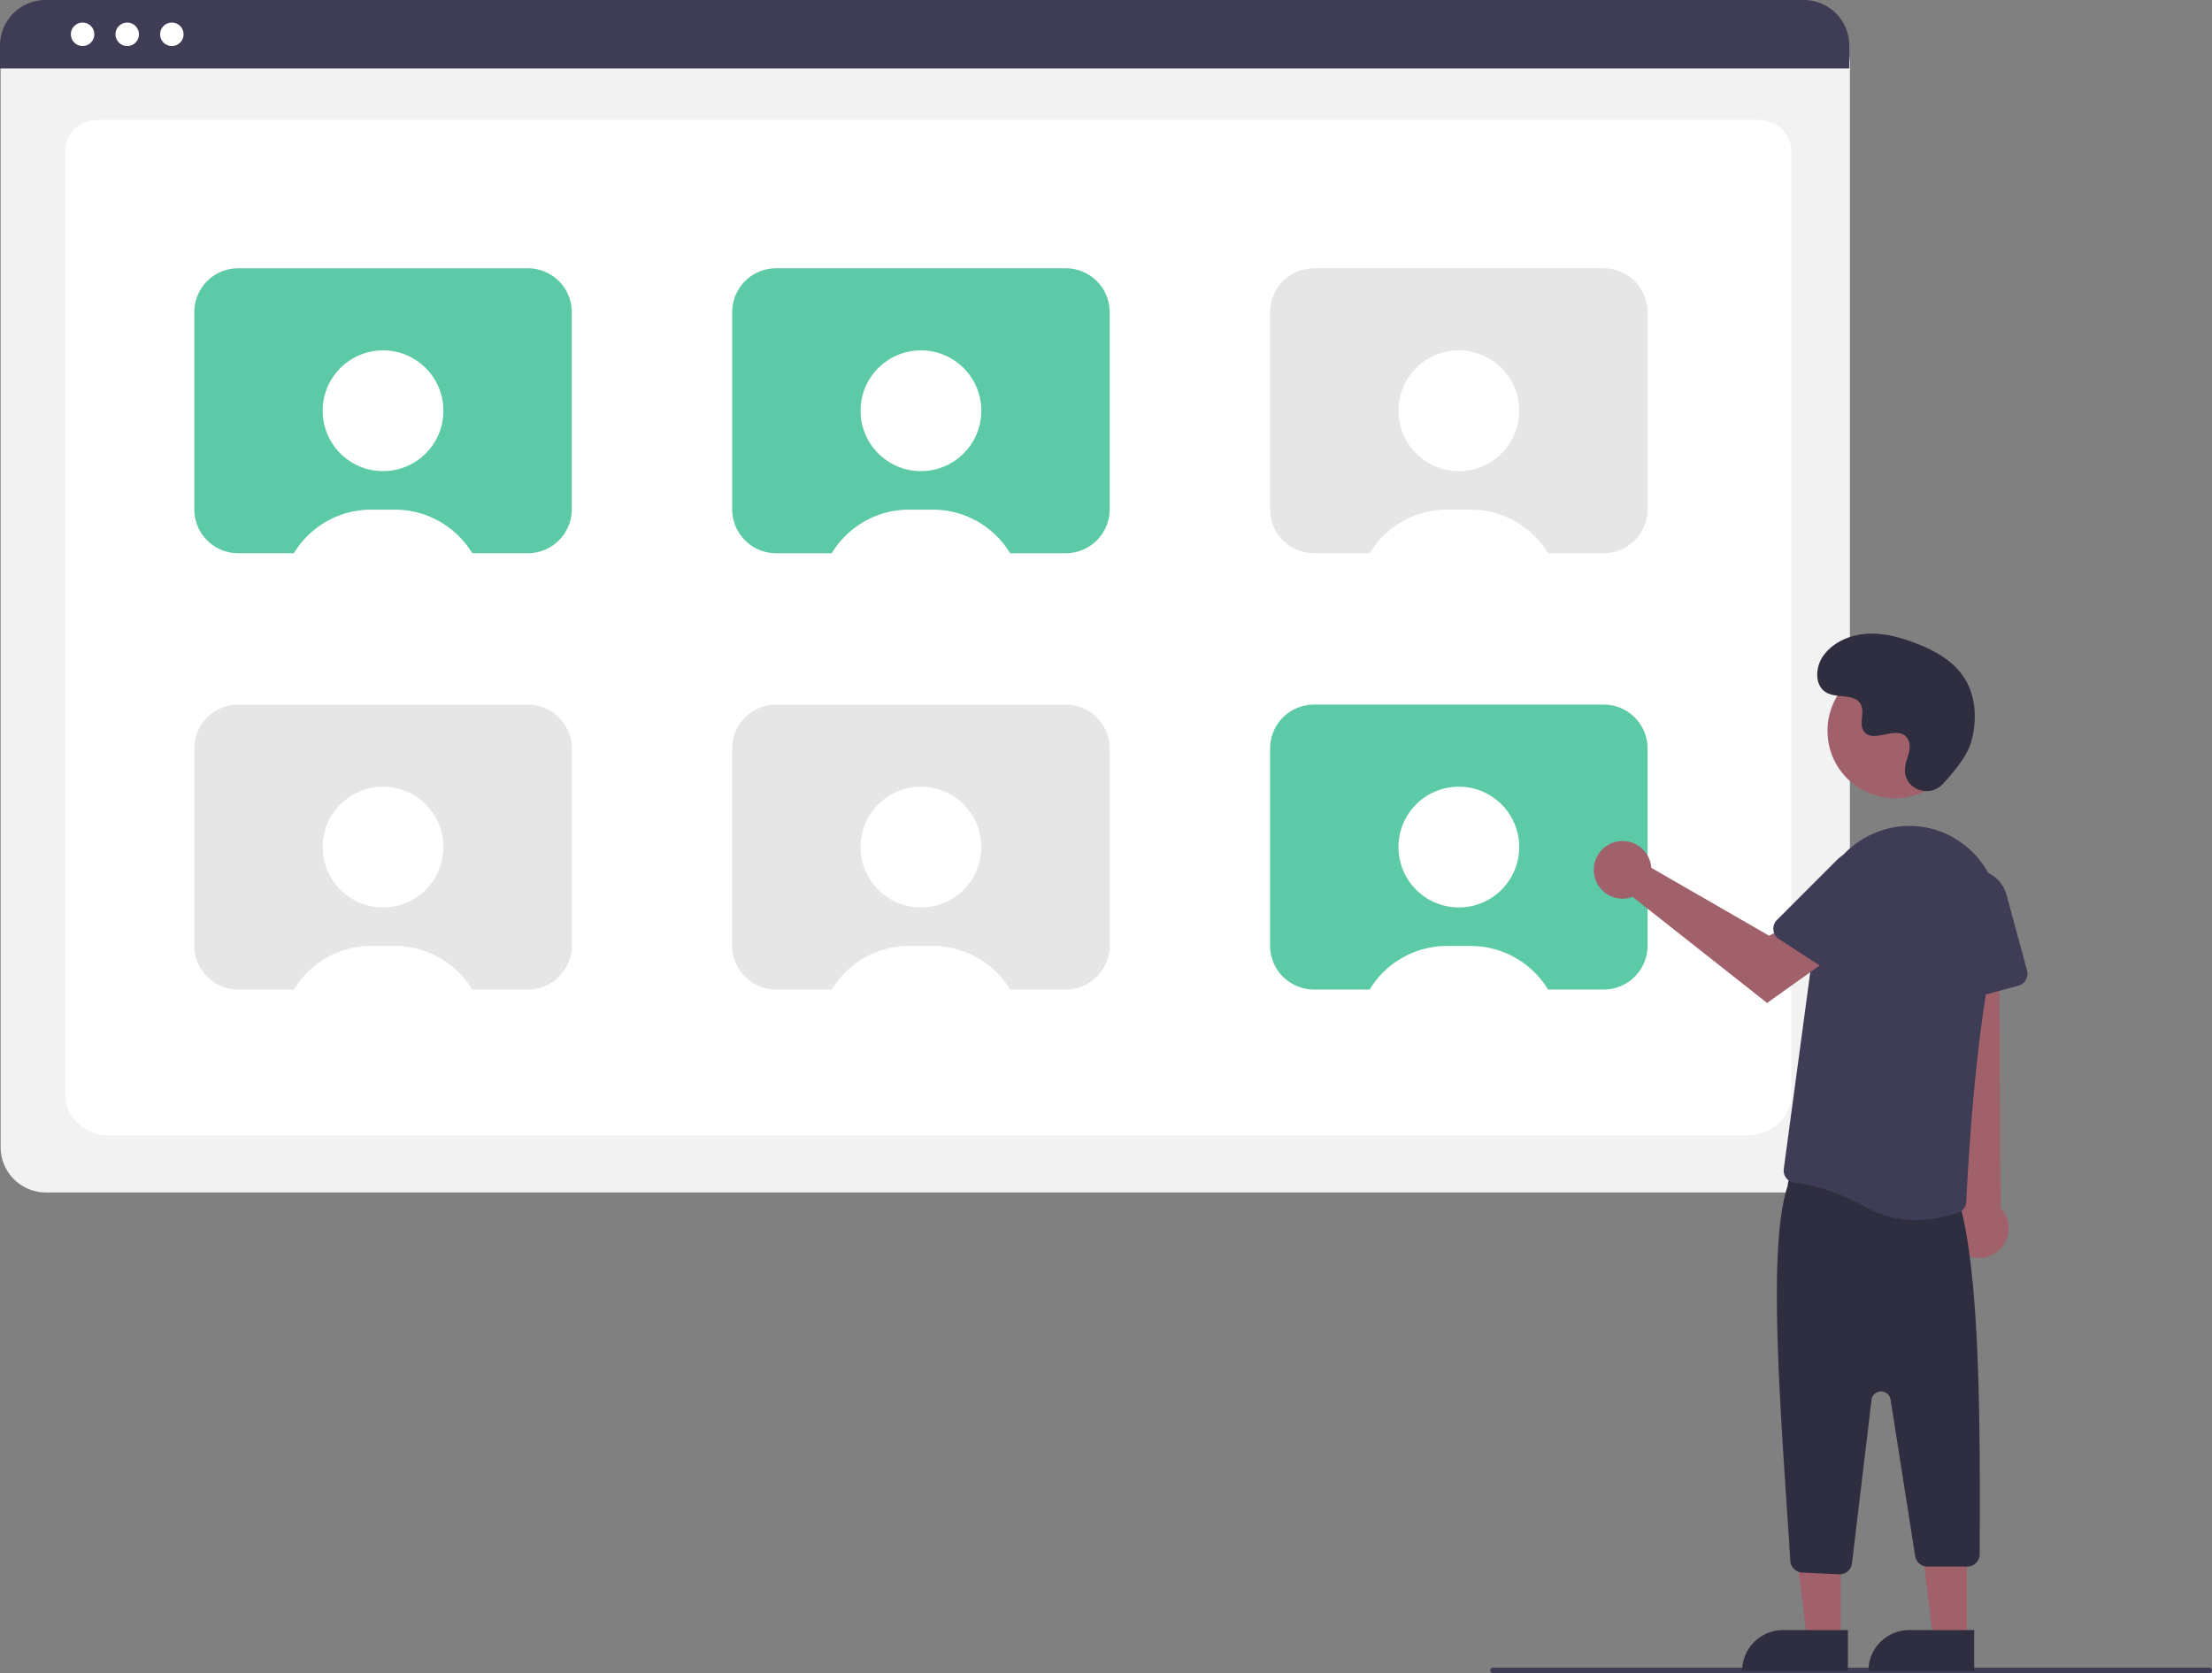
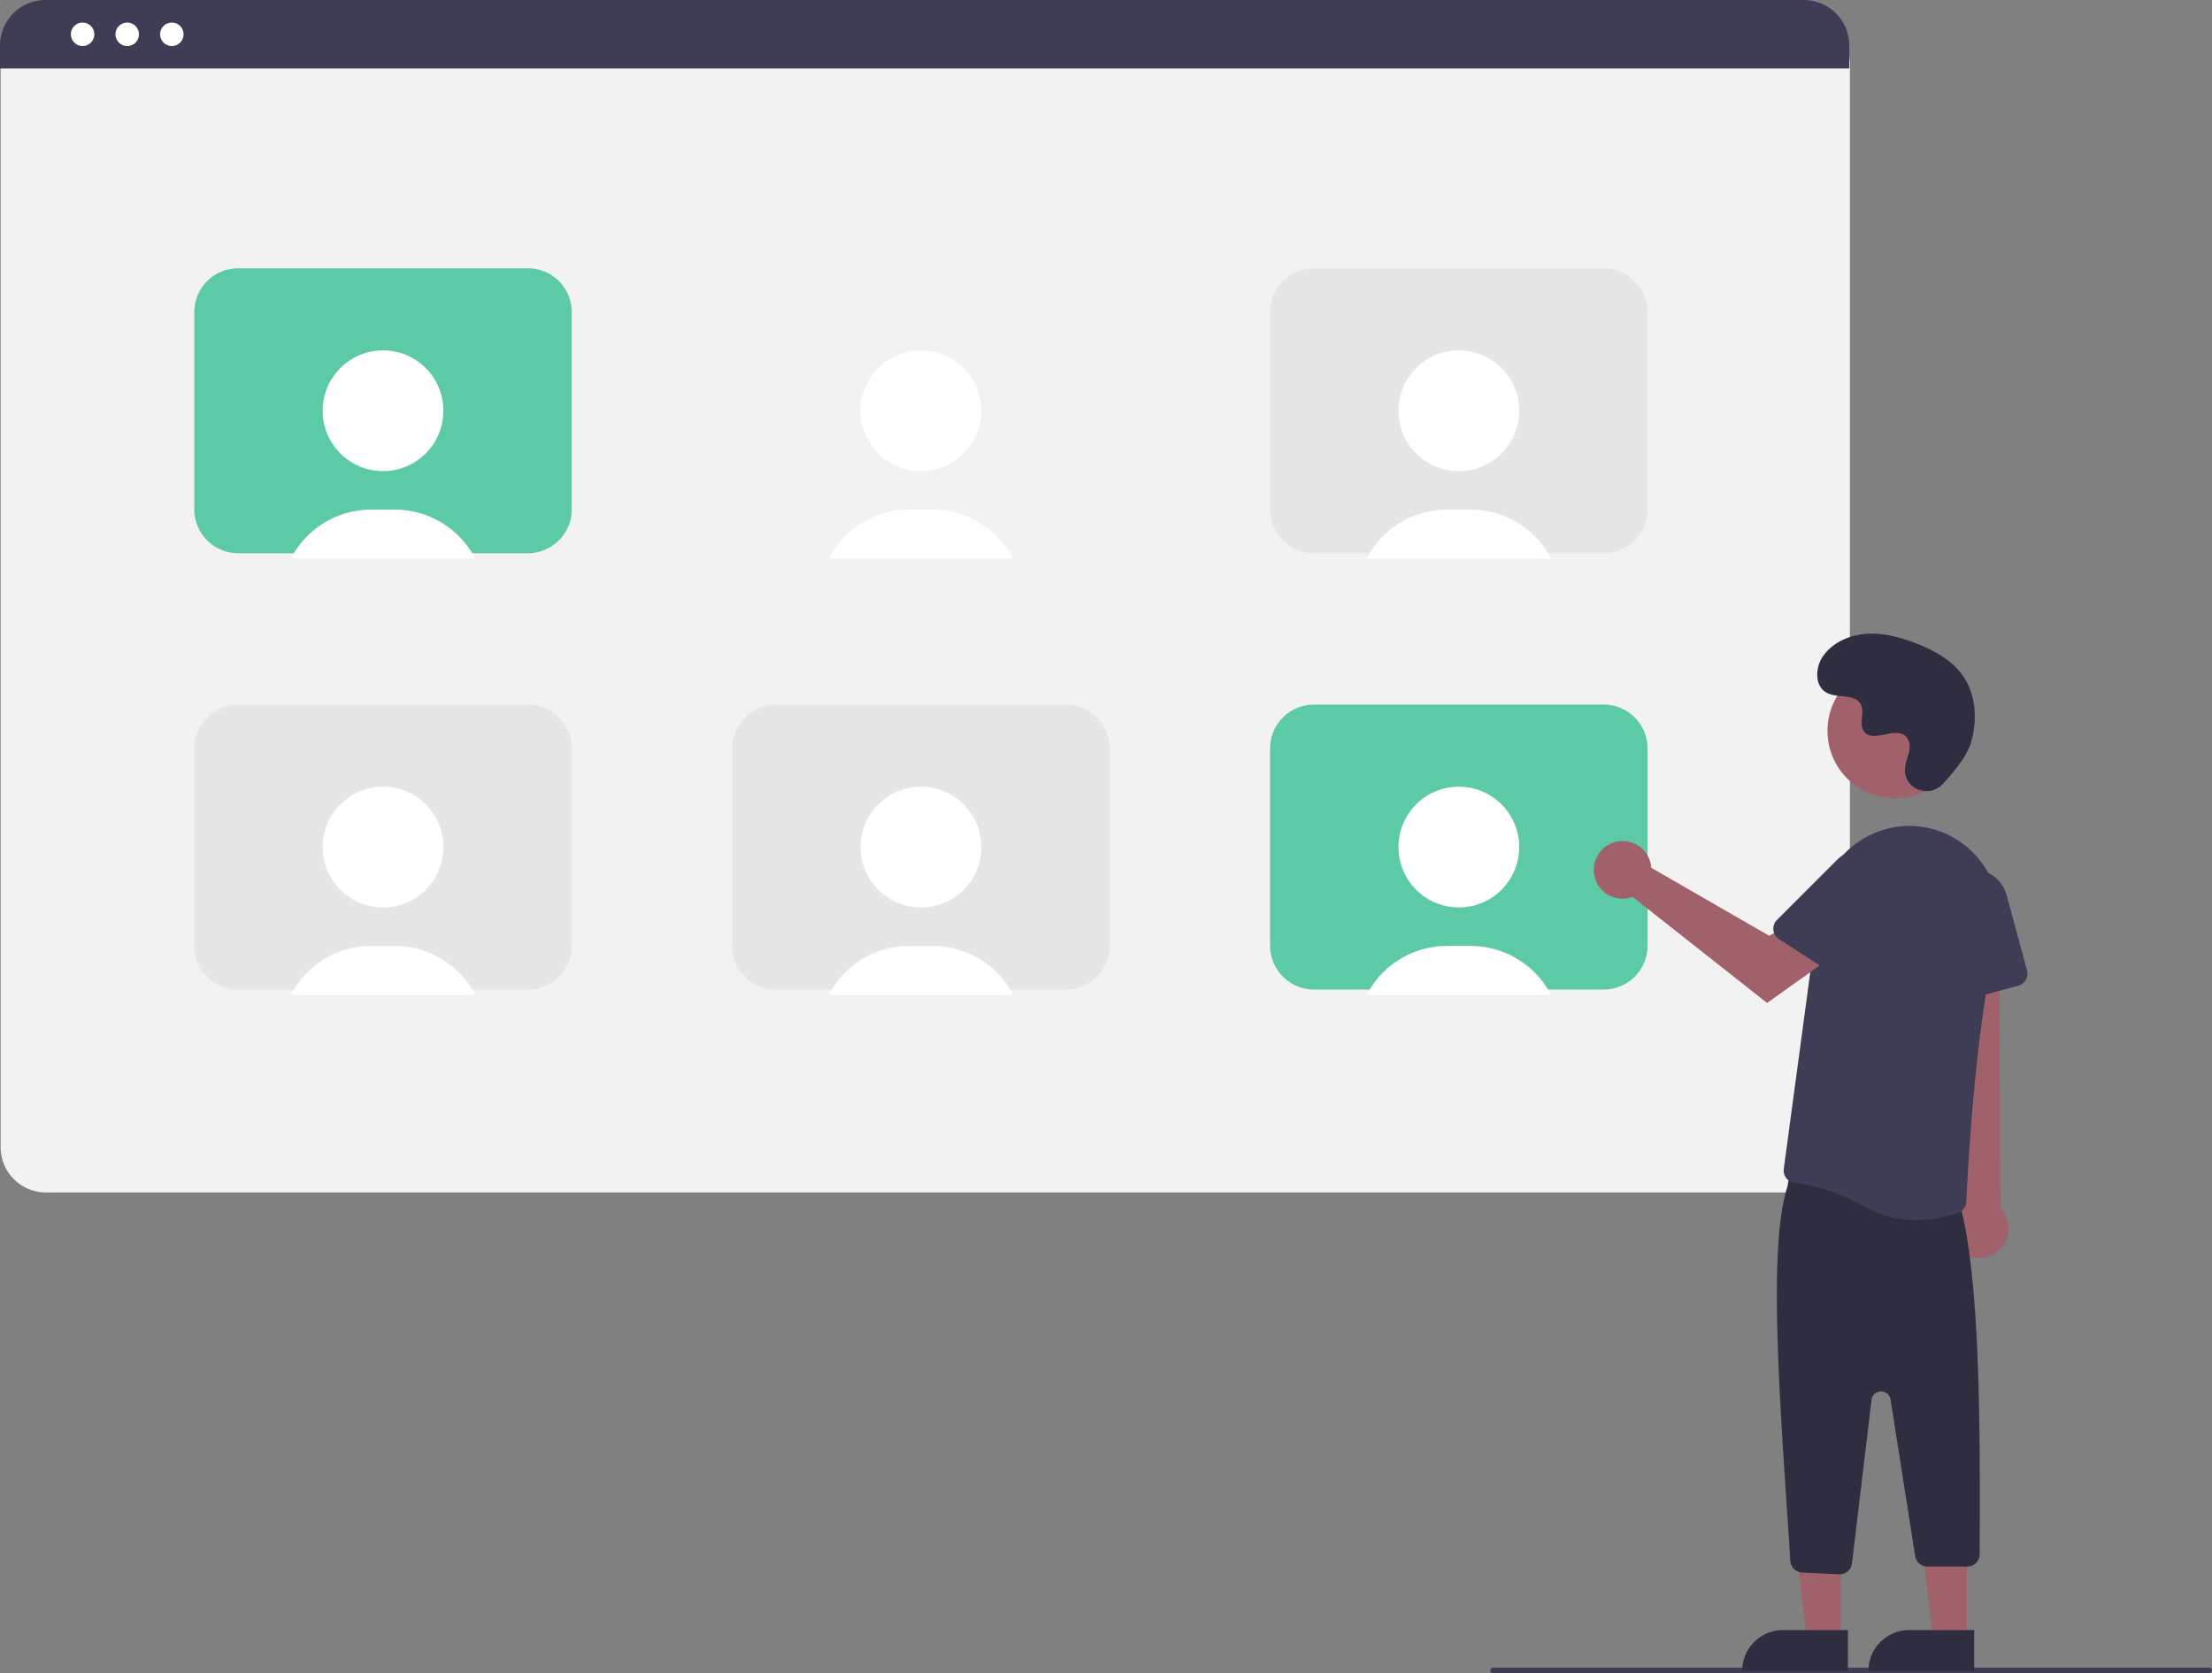
<svg xmlns="http://www.w3.org/2000/svg" id="a9f9b6b5-770f-43b9-9650-dab4e61227c5" data-name="Layer 1" width="806.007" height="609.716" viewBox="0 0 806.007 609.716">
  <rect x="0" y="0" width="806.007" height="609.716" fill="#808080" stroke="none" />
  <path d="M854.566,579.69H213.728a16.519,16.519,0,0,1-16.5-16.5V168.036a12.102,12.102,0,0,1,12.088-12.088H858.769a12.311,12.311,0,0,1,12.297,12.297V563.19A16.519,16.519,0,0,1,854.566,579.69Z" transform="translate(-196.996 -145.142)" fill="#f2f2f2" />
-   <path d="M833.847,558.858H236.602c-8.755,0-15.878-6.67-15.878-14.868v-344.105c0-6.08,5.278-11.027,11.766-11.027H837.764c6.595,0,11.961,5.028,11.961,11.208V543.99C849.724,552.188,842.601,558.858,833.847,558.858Z" transform="translate(-196.996 -145.142)" fill="#fff" />
  <path d="M870.837,170.092H196.996V161.692a16.574,16.574,0,0,1,16.56-16.55H854.277A16.574,16.574,0,0,1,870.837,161.692Z" transform="translate(-196.996 -145.142)" fill="#3f3d56" />
  <circle cx="30.095" cy="12.5" r="4.283" fill="#fff" />
  <circle cx="46.354" cy="12.5" r="4.283" fill="#fff" />
  <circle cx="62.613" cy="12.5" r="4.283" fill="#fff" />
  <path d="M389.344,242.908H283.794a15.996,15.996,0,0,0-16,16v71.83a15.996,15.996,0,0,0,16,16h105.55a16.002,16.002,0,0,0,16-16v-71.83A16.002,16.002,0,0,0,389.344,242.908Z" transform="translate(-196.996 -145.142)" fill="#5cc9a7" />
-   <path d="M463.793,258.904v71.838a16,16,0,0,0,16,16H585.341a16,16,0,0,0,16-16V258.904a16,16,0,0,0-16-16H479.793A16,16,0,0,0,463.793,258.904Z" transform="translate(-196.996 -145.142)" fill="#5cc9a7" />
  <path d="M659.793,258.904v71.838a16,16,0,0,0,16,16H781.341a16,16,0,0,0,16-16V258.904a16,16,0,0,0-16-16H675.793A16,16,0,0,0,659.793,258.904Z" transform="translate(-196.996 -145.142)" fill="#e6e6e6" />
  <path d="M267.793,417.904v71.838a16,16,0,0,0,16,16H389.341a16,16,0,0,0,16-16V417.904a16,16,0,0,0-16-16H283.793A16,16,0,0,0,267.793,417.904Z" transform="translate(-196.996 -145.142)" fill="#e6e6e6" />
  <path d="M463.793,417.904v71.838a16,16,0,0,0,16,16H585.341a16,16,0,0,0,16-16V417.904a16,16,0,0,0-16-16H479.793A16,16,0,0,0,463.793,417.904Z" transform="translate(-196.996 -145.142)" fill="#e6e6e6" />
  <path d="M659.793,417.904v71.838a16,16,0,0,0,16,16H781.341a16,16,0,0,0,16-16V417.904a16,16,0,0,0-16-16H675.793A16,16,0,0,0,659.793,417.904Z" transform="translate(-196.996 -145.142)" fill="#5cc9a7" />
  <circle cx="139.57" cy="149.681" r="22" fill="#fff" />
  <path d="M370.184,348.738H302.944a33.368,33.368,0,0,1,6.01-8.22,32.891,32.891,0,0,1,23.33-9.66h8.56A32.988,32.988,0,0,1,370.184,348.738Z" transform="translate(-196.996 -145.142)" fill="#fff" />
  <circle cx="335.57" cy="149.681" r="22" fill="#fff" />
  <path d="M566.184,348.738H498.944a33.368,33.368,0,0,1,6.01-8.22,32.891,32.891,0,0,1,23.33-9.66h8.56A32.988,32.988,0,0,1,566.184,348.738Z" transform="translate(-196.996 -145.142)" fill="#fff" />
  <circle cx="531.57" cy="149.681" r="22" fill="#fff" />
  <path d="M762.184,348.738H694.944a33.368,33.368,0,0,1,6.01-8.22,32.891,32.891,0,0,1,23.33-9.66h8.56A32.988,32.988,0,0,1,762.184,348.738Z" transform="translate(-196.996 -145.142)" fill="#fff" />
  <circle cx="139.57" cy="308.681" r="22" fill="#fff" />
  <path d="M370.184,507.738H302.944a33.368,33.368,0,0,1,6.01-8.22,32.891,32.891,0,0,1,23.33-9.66h8.56A32.988,32.988,0,0,1,370.184,507.738Z" transform="translate(-196.996 -145.142)" fill="#fff" />
  <circle cx="335.57" cy="308.681" r="22" fill="#fff" />
  <path d="M566.184,507.738H498.944a33.368,33.368,0,0,1,6.01-8.22,32.891,32.891,0,0,1,23.33-9.66h8.56A32.988,32.988,0,0,1,566.184,507.738Z" transform="translate(-196.996 -145.142)" fill="#fff" />
  <circle cx="531.57" cy="308.681" r="22" fill="#fff" />
  <path d="M762.184,507.738H694.944a33.368,33.368,0,0,1,6.01-8.22,32.891,32.891,0,0,1,23.33-9.66h8.56A32.988,32.988,0,0,1,762.184,507.738Z" transform="translate(-196.996 -145.142)" fill="#fff" />
  <path d="M1002.004,754.858h-261a1,1,0,0,1,0-2h261a1,1,0,0,1,0,2Z" transform="translate(-196.996 -145.142)" fill="#3f3d56" />
  <polygon points="670.716 597.522 658.457 597.521 652.624 550.233 670.718 550.234 670.716 597.522" fill="#a0616a" />
  <path d="M649.699,594.018h23.644a0,0,0,0,1,0,0v14.887a0,0,0,0,1,0,0H634.812a0,0,0,0,1,0,0v0A14.887,14.887,0,0,1,649.699,594.018Z" fill="#2f2e41" />
  <polygon points="716.716 597.522 704.457 597.521 698.624 550.233 716.718 550.234 716.716 597.522" fill="#a0616a" />
  <path d="M695.699,594.018h23.644a0,0,0,0,1,0,0v14.887a0,0,0,0,1,0,0H680.812a0,0,0,0,1,0,0v0A14.887,14.887,0,0,1,695.699,594.018Z" fill="#2f2e41" />
  <path d="M912.215,601.826a10.743,10.743,0,0,1-2.062-16.343l-8.072-114.558,23.253,2.255.639,112.187a10.801,10.801,0,0,1-13.757,16.459Z" transform="translate(-196.996 -145.142)" fill="#a0616a" />
  <path d="M867.133,718.841,853.637,718.198a4.499,4.499,0,0,1-4.286-4.463c-3.558-54.919-8.486-113.807-.942-136.557a4.501,4.501,0,0,1,5.146-4.485l53.994,7.838a4.474,4.474,0,0,1,3.854,4.42c6.894,26.936,7.205,75.782,6.944,126.534a4.5,4.5,0,0,1-4.5,4.534H899.297a4.479,4.479,0,0,1-4.445-3.801l-8.977-57.067a3.5,3.5,0,0,0-6.933.128l-7.126,59.603a4.517,4.517,0,0,1-4.469,3.966Q867.241,718.847,867.133,718.841Z" transform="translate(-196.996 -145.142)" fill="#2f2e41" />
  <path d="M876.634,584.956c-11.899-6.611-21.197-8.349-25.68-8.796a4.418,4.418,0,0,1-3.053-1.673,4.478,4.478,0,0,1-.931-3.401l12.938-96.051a33.219,33.219,0,0,1,19.364-25.957,32.306,32.306,0,0,1,31.396,2.461q.665.442,1.305.903A33.178,33.178,0,0,1,924.608,487.016c-7.934,32.455-10.659,85.662-11.125,95.999a4.465,4.465,0,0,1-2.918,4.005,45.085,45.085,0,0,1-15.226,2.711A38.124,38.124,0,0,1,876.634,584.956Z" transform="translate(-196.996 -145.142)" fill="#3f3d56" />
  <path d="M907.344,509.418a4.482,4.482,0,0,1-1.859-3.401l-1.704-30.876A12.399,12.399,0,0,1,928.128,471.214l7.485,27.605a4.505,4.505,0,0,1-3.166,5.521l-21.291,5.773A4.483,4.483,0,0,1,907.344,509.418Z" transform="translate(-196.996 -145.142)" fill="#3f3d56" />
  <circle cx="690.46" cy="266.333" r="24.561" fill="#a0616a" />
  <path d="M798.452,459.73a10.526,10.526,0,0,1,.239,1.64l42.957,24.782,10.441-6.011,11.131,14.572-22.337,15.921-49.008-38.663a10.496,10.496,0,1,1,6.576-12.241Z" transform="translate(-196.996 -145.142)" fill="#a0616a" />
  <path d="M843.183,484.045a4.482,4.482,0,0,1,1.293-3.653l21.863-21.868a12.399,12.399,0,0,1,19.168,15.516l-15.57,23.992a4.505,4.505,0,0,1-6.224,1.325l-18.504-12.009A4.483,4.483,0,0,1,843.183,484.045Z" transform="translate(-196.996 -145.142)" fill="#3f3d56" />
  <path d="M904.837,430.907c-4.582,4.881-13.091,2.261-13.688-4.407a8.054,8.054,0,0,1,.01-1.556c.308-2.954,2.015-5.635,1.606-8.754a4.59,4.59,0,0,0-.84-2.149c-3.651-4.889-12.222,2.187-15.668-2.239-2.113-2.714.371-6.987-1.251-10.021-2.14-4.004-8.479-2.029-12.454-4.221-4.423-2.439-4.158-9.225-1.247-13.353,3.551-5.034,9.776-7.72,15.923-8.107s12.253,1.275,17.992,3.511c6.521,2.541,12.988,6.054,17.001,11.788,4.88,6.973,5.35,16.348,2.909,24.502C913.645,420.862,908.578,426.922,904.837,430.907Z" transform="translate(-196.996 -145.142)" fill="#2f2e41" />
</svg>